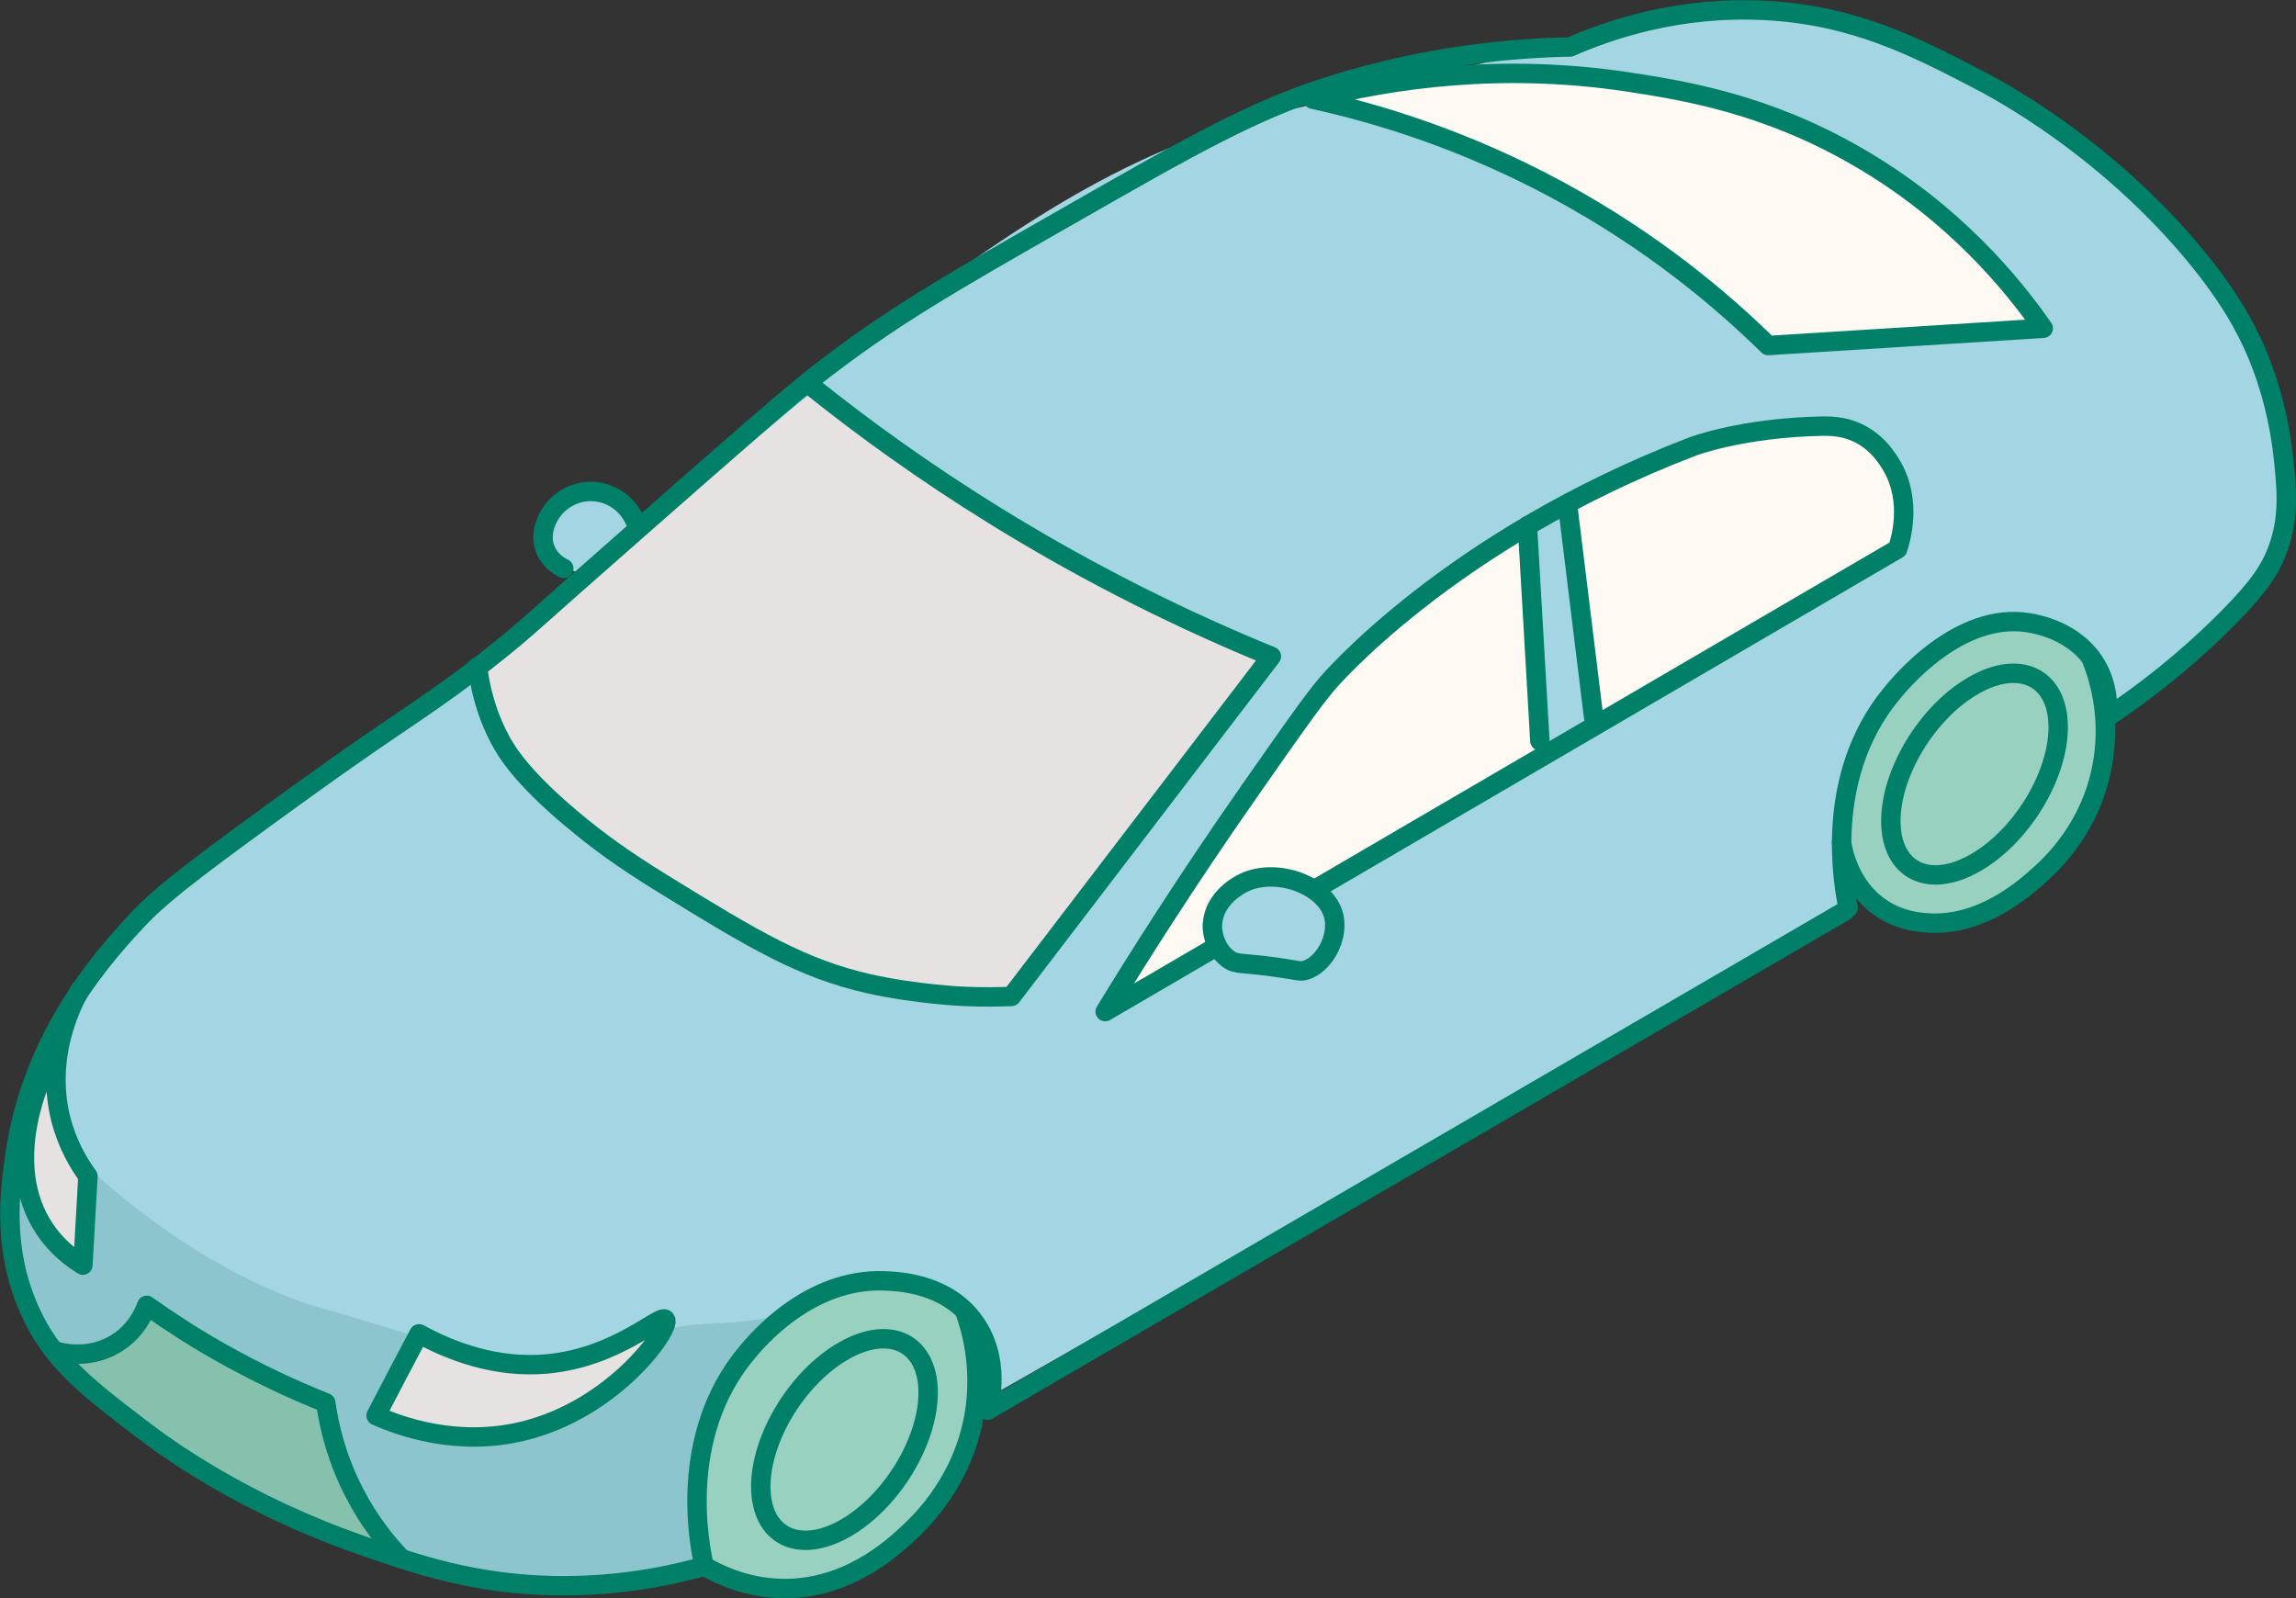
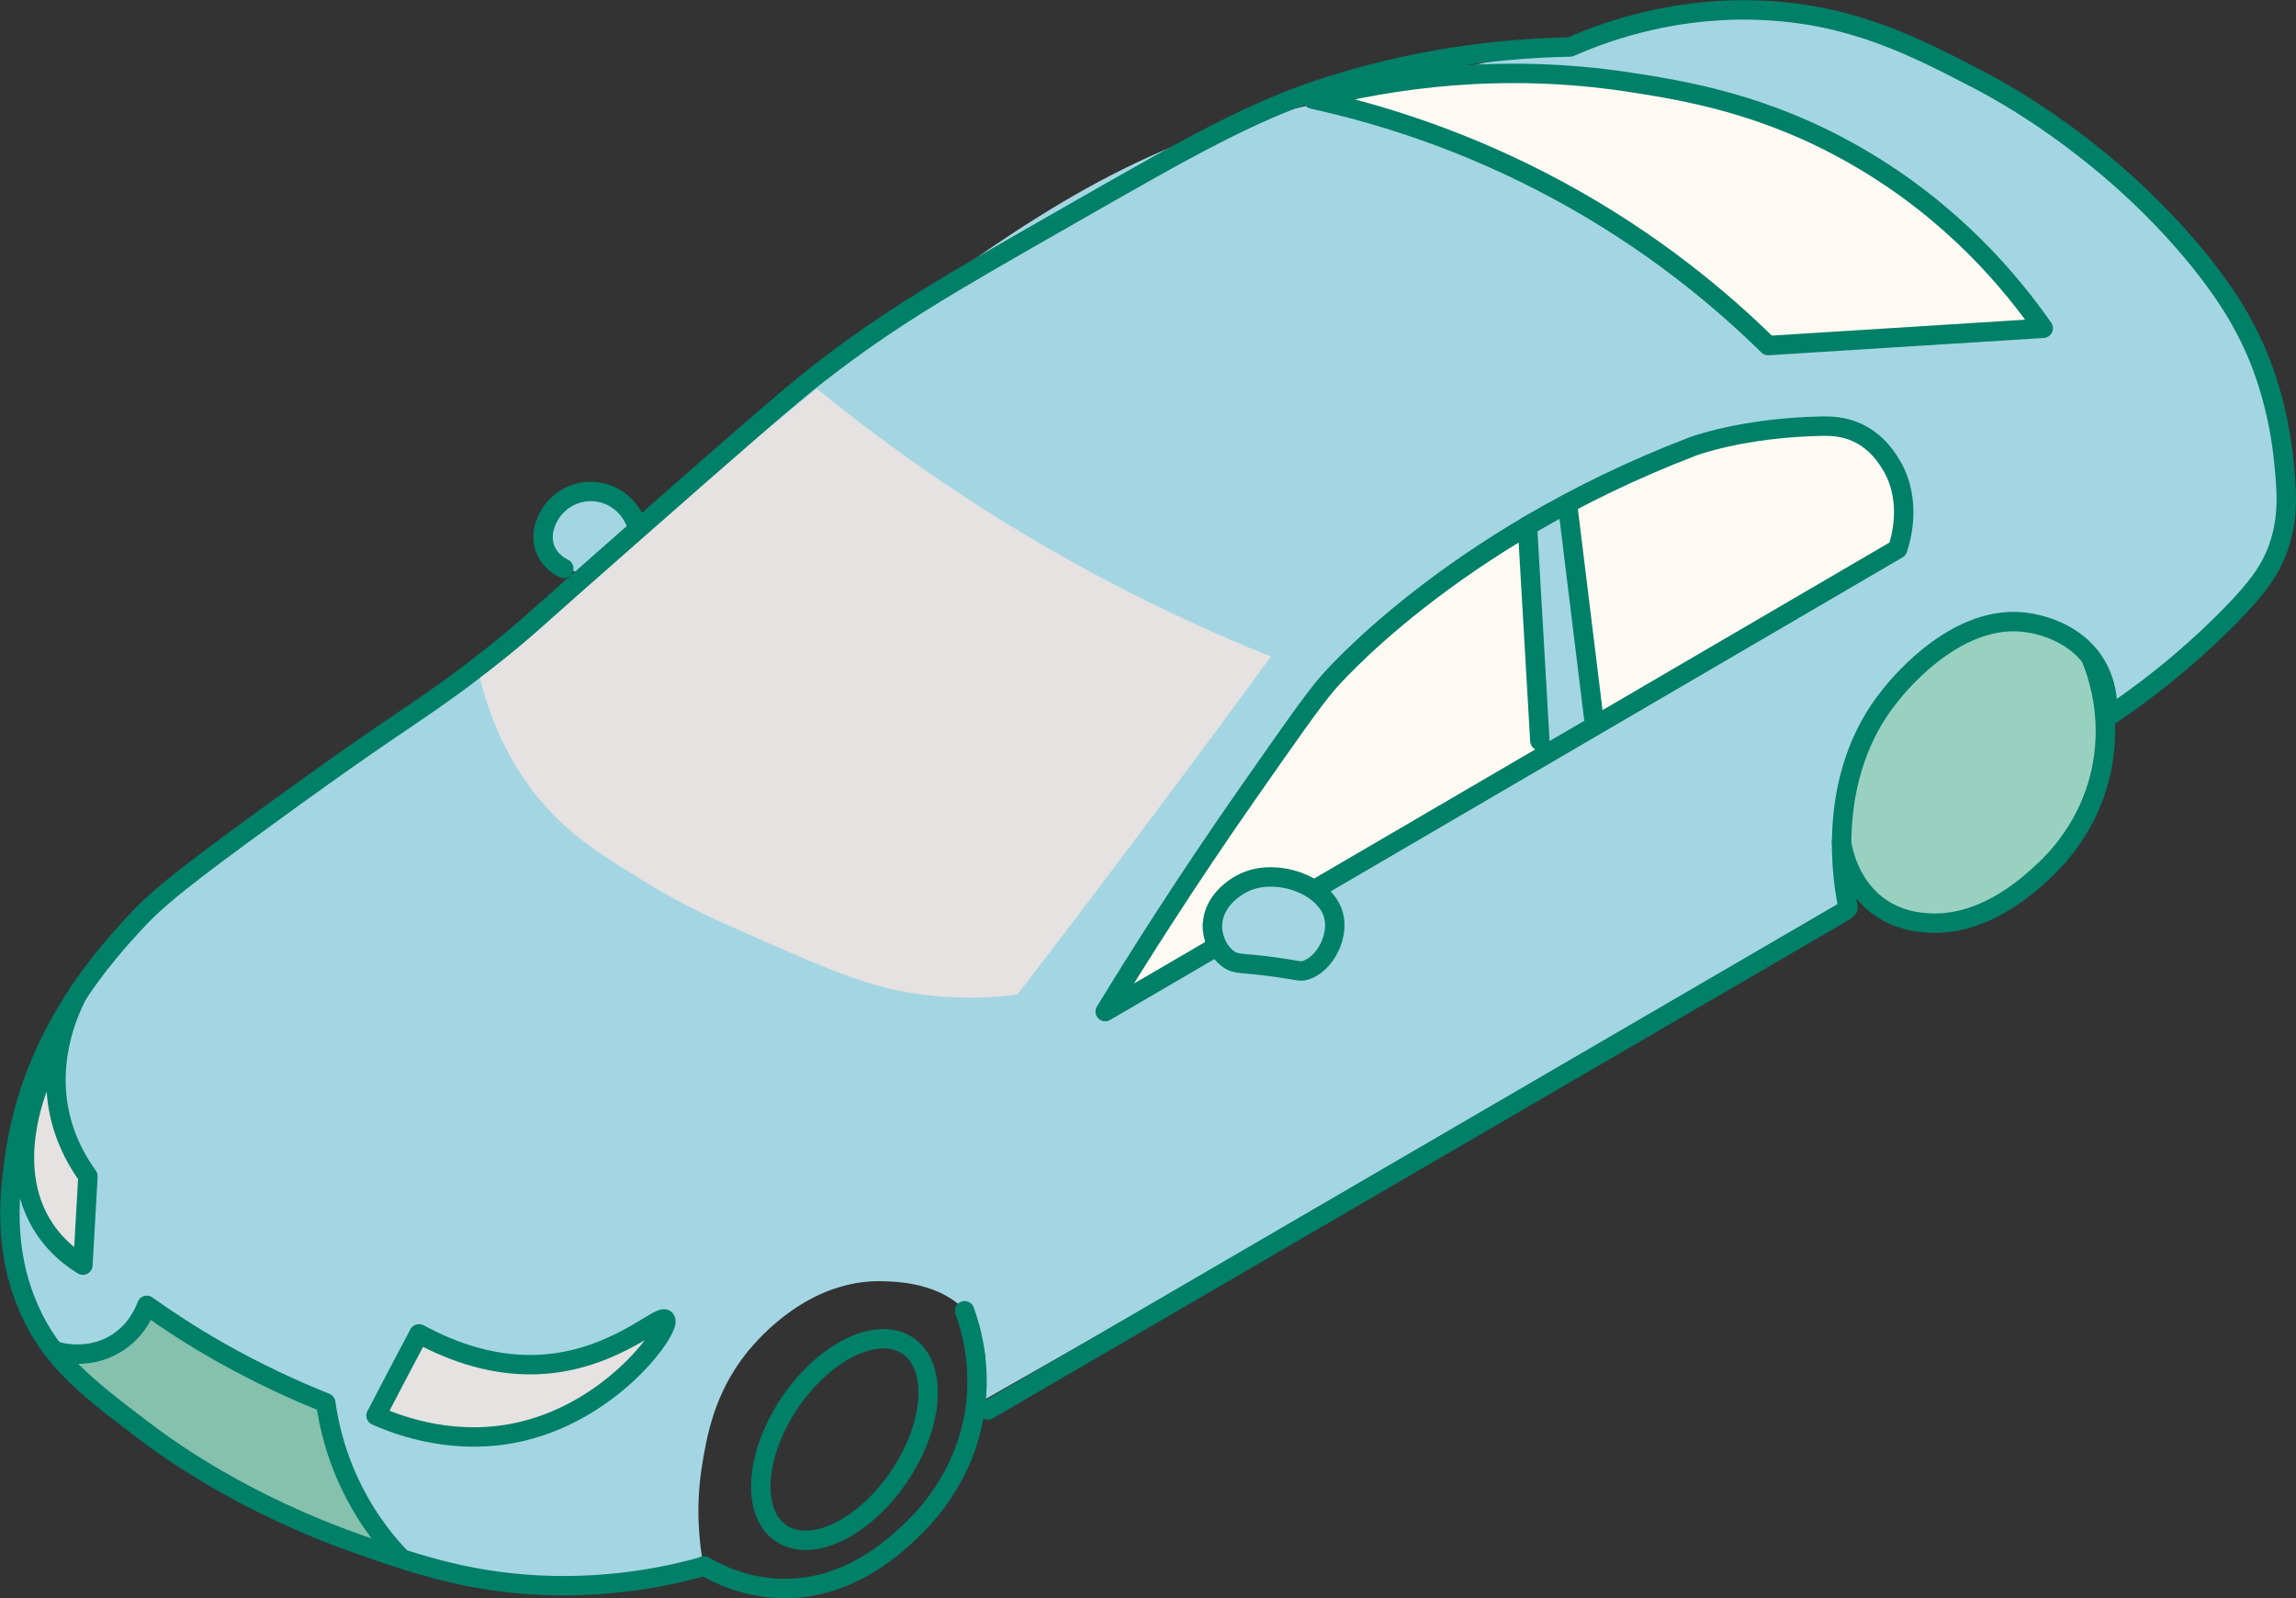
<svg xmlns="http://www.w3.org/2000/svg" id="_レイヤー_2" viewBox="0 0 118.27 82.33">
  <rect x="0" y="0" width="118.27" height="82.33" fill="#333333" stroke="none" />
  <defs>
    <style>.cls-1{fill:none;stroke:#008068;stroke-linecap:round;stroke-linejoin:round;}.cls-2{fill:#85c1ad;}.cls-2,.cls-3,.cls-4,.cls-5,.cls-6,.cls-7{stroke-width:0px;}.cls-3{fill:#99d1c0;}.cls-4{fill:#a3d6e2;}.cls-5{fill:#8dc5ce;}.cls-6{fill:#fff9f3;}.cls-7{fill:#e5e2e1;}</style>
  </defs>
  <g id="_セダン_FC_">
    <path class="cls-4" d="m36.26,80.66c-1.84.5-4.52,1.03-7.75,1-6.62-.06-11.43-2.43-14.43-3.95-6.33-3.2-10.61-5.37-12.58-10.26-3.01-7.49,1.84-15.24,2.6-16.44,2.23-3.56,5.05-5.61,9.69-8.98,3.96-2.88,6.03-3.62,10.4-7.08,2.65-2.1,4.68-4.04,6-5.38-1.09-.13-1.96-.84-2.13-1.7-.25-1.27,1.11-2.58,2.47-2.55.91.02,1.76.64,2.2,1.58,2.08-1.85,5.26-4.56,9.33-7.6,8.99-6.72,14.12-10.56,21.76-13,.43-.14.07-.01,15.83-3.84,3.19-.77,4.58-1.5,7.14-1.73,5.8-.53,10.35,1.23,12.85,2.23,2.32.93,7.89,3.23,12.55,8.87,1.39,1.69,4.49,5.53,5.34,11.1.28,1.8.5,3.42-.18,5.29-.42,1.16-1.13,2.24-5.61,6.42-1.35,1.26-2.49,2.29-3.3,3.01.11-.69.37-2.82-.91-4.23-1.91-2.09-5.84-1.04-7.92.21-2.53,1.52-3.51,4.05-3.94,5.15-.77,1.98-.81,3.78-.83,4.64-.02,1.38.15,2.53.33,3.36-14.92,8.5-29.84,16.99-44.76,25.49.13-.35.84-2.37-.22-4.13-1.21-2.02-3.79-2.11-4.65-2.14-3.81-.14-6.44,2.89-7.08,3.69-1.69,2.11-2.06,4.36-2.29,5.76-.36,2.2-.15,4.05.07,5.23Z" />
-     <path class="cls-5" d="m4.66,60.25c4.52,4.09,8.38,5.9,10.74,6.76,1.01.37.63.16,6.44,1.96,3.67,1.14,4.16,1.32,5.26,1.28,1.78-.07,4.31-.73,5.92-1.34.22-.08.59-.23,1.14-.38,1.28-.35,2.19-.32,3.16-.38.75-.04,1.85-.16,3.2-.47-.92.8-2.18,2.1-3.14,4-1.96,3.88-1.37,7.61-1.1,8.93-1.83.52-4.33,1.02-7.3,1.05-3.83.03-6.96-.75-9.03-1.45-.81-1.21-1.72-2.86-2.4-4.93-.37-1.12-.6-2.16-.75-3.08-1.63-.65-3.4-1.44-5.25-2.42-1.43-.75-2.74-1.53-3.93-2.29-.21.36-.79,1.26-1.94,1.85-1.15.59-2.2.54-2.62.5-.69-.76-1.57-1.92-2.18-3.53-1.35-3.58-.38-6.81,0-7.89-.08.53-.28,2.4.88,4.23.82,1.3,1.93,1.95,2.46,2.21" />
-     <path class="cls-3" d="m41.36,81.62c-1.54.13-3.31.28-4.43-.59-2.09-1.61-1.07-6.08-.28-8.16.4-1.05,1.69-4.34,5.15-6.01.83-.4,4.29-2.07,6.64-.37,1.85,1.34,1.9,3.96,1.92,5.09.07,4.08-2.6,8.01-5.98,9.37-1.27.51-2.56.63-3.03.66Z" />
    <path class="cls-3" d="m103.49,46.65c-.3.22-2.28,1.59-4.72.96-.09-.02-2.31-.63-3.42-2.68-1.82-3.35.8-7.85,2.91-10.09,1.18-1.25,3.44-3.64,6.2-3.1,2.16.43,3.61,2.45,4.13,4.13.62,2,0,3.72-.44,4.94-1.13,3.13-3.41,4.98-4.65,5.83Z" />
    <path class="cls-2" d="m3.04,69.89c.14.02,2.92.42,4.12-1.29.17-.24.35-.58.44-1.05,3.06,1.57,6.12,3.14,9.19,4.7.15,1.03.42,2.26.89,3.6.59,1.7,1.33,3.07,1.99,4.1-2.64-.64-6.5-1.92-10.51-4.65-2.68-1.82-4.68-3.77-6.11-5.4Z" />
    <path class="cls-7" d="m2.4,54.99c.11.9.37,2.15,1.01,3.53.48,1.04,1.05,1.85,1.53,2.45l-.66,4.21c-.53-.27-1.6-.91-2.44-2.16-.19-.29-1.06-1.65-1.07-3.6-.01-2.35,1.23-3.96,1.62-4.43Z" />
    <path class="cls-7" d="m21.58,68.71c-.74,1.4-1.48,2.8-2.21,4.21.96.51,3.47,1.69,6.66,1.22,5.41-.8,7.98-5.63,8.25-6.16-.84.62-3.47,2.41-7.19,2.32-2.61-.07-4.56-1.03-5.5-1.58Z" />
    <path class="cls-7" d="m42.09,20.01c-5.83,4.78-11.66,9.56-17.5,14.34.77,3.67,2.42,5.94,3.4,7.06,1.5,1.72,3.08,2.69,5.31,4.06,1.99,1.22,3.51,1.89,5.76,2.88,3.84,1.69,5.81,2.54,8.41,2.88,2.06.27,3.8.15,4.94,0,3.4-4.42,6.79-8.92,10.18-13.5.97-1.31,1.92-2.61,2.88-3.91-4.64-1.86-9.96-4.44-15.51-8.05-2.94-1.91-5.56-3.86-7.88-5.75Z" />
    <path class="cls-6" d="m78.68,27.09c-4.71,2.19-7.69,4.83-9.5,6.79-1.09,1.17-2.04,2.36-5.9,8.41-2.09,3.28-3.93,6.19-5.46,8.63,1.67-.81,3.35-1.62,5.02-2.44-.36-1.39.07-2.06.21-2.25.75-1.02,2.57-.97,4.14-.92.44.01.8.05,1.03.07,3.71-2.04,7.43-4.08,11.14-6.12-.23-4.06-.45-8.12-.68-12.18Z" />
    <path class="cls-6" d="m80.76,26.1c.42,3.73.84,7.45,1.25,11.18,5.24-3,10.48-6,15.72-9,.11-.6.64-3.63-1.14-5.36-1.59-1.54-4.05-1.12-6.61-.69-2.1.35-5.49,1.25-9.22,3.87Z" />
    <path class="cls-6" d="m68.51,4.88c3.29,1.08,7.23,2.66,11.44,5.02,4.66,2.61,8.35,5.44,11.14,7.9,4.72-.3,9.44-.59,14.17-.89-1.19-1.86-3.22-4.56-6.42-7.01-4.69-3.58-9.3-4.63-12.47-5.31-7.33-1.58-13.7-.7-17.86.3Z" />
    <line class="cls-1" x1="50.89" y1="72.63" x2="95.03" y2="46.93" />
-     <path class="cls-1" d="m50.89,72.63c.1-.37.67-2.61-.68-4.51-1.42-2.01-3.89-2.11-4.65-2.14-3.86-.15-6.54,3.04-7.08,3.69-3.66,4.36-2.41,10.14-2.21,10.99" />
    <path class="cls-1" d="m108.54,36.95c.05-.5.07-1.59-.55-2.66-1.05-1.81-3.12-2.15-3.5-2.21-3.59-.58-6.63,3.13-7.08,3.69-3.52,4.29-2.44,9.92-2.21,10.99" />
    <path class="cls-1" d="m108.54,36.95c2.86-1.91,4.92-3.79,6.31-5.2,1.48-1.51,2.11-2.41,2.51-3.54.57-1.61.43-3.02.26-4.65-.29-2.66-1.05-4.65-1.44-5.53-.52-1.19-1.43-2.94-3.54-5.39-4.52-5.23-9.6-7.95-10.77-8.56-3.16-1.64-6.35-3.3-10.92-3.54-4.51-.24-8.09,1.01-10.07,1.88-2.94.06-7.27.42-12.21,1.96-4.04,1.25-7.27,3.1-13.72,6.79-6.02,3.44-9.03,5.15-12.87,8.14-1.41,1.1-4.16,3.5-9.64,8.32-5.11,4.48-5.17,4.63-6.86,5.98-3.64,2.9-4.61,3.23-10.04,7.16-4.7,3.4-7.03,5.11-8.34,6.49-1.72,1.83-5.51,5.95-6.42,12.18-.28,1.92-.67,4.88.74,8.04,1.14,2.56,2.87,3.92,5.76,6.12,1.33,1.02,5.23,3.86,11.29,5.98,2.91,1.02,5.88,2.02,9.96,2.1,3.25.06,5.93-.49,7.75-1" />
    <path class="cls-1" d="m47.81,71.7c.02,2.53-1.9,5.68-4.28,7.03s-4.32.4-4.34-2.12c-.02-2.53,1.9-5.68,4.28-7.03,2.38-1.36,4.32-.4,4.34,2.12Z" />
-     <path class="cls-1" d="m106.02,37.42c.02,2.53-1.9,5.68-4.28,7.03-2.38,1.36-4.32.4-4.34-2.12-.02-2.53,1.9-5.68,4.28-7.03,2.38-1.36,4.32-.4,4.34,2.12Z" />
    <path class="cls-1" d="m36.26,80.66c.75.44,2.08,1.08,3.82,1.16,3.48.16,5.9-2.08,6.75-2.88.63-.59,2.83-2.69,3.38-6.22.36-2.36-.18-4.26-.52-5.2" />
    <path class="cls-1" d="m94.86,43.4c.07.45.43,2.31,2.06,3.39.9.6,1.78.7,2.21.74,2.91.28,5.22-1.82,5.98-2.51.62-.56,2.57-2.39,3.17-5.53.51-2.66-.24-4.79-.58-5.62" />
-     <path class="cls-1" d="m41.8,19.9c2.71,2.17,5.84,4.43,9.41,6.64,5.12,3.17,9.99,5.52,14.28,7.27-4.46,5.84-8.93,11.68-13.39,17.52-.58.02-1.38.04-2.32,0-.18,0-2.65-.12-5.04-.66-3.39-.77-5.84-2.21-10.68-5.2-1.88-1.16-3.28-2.16-4.65-3.32-2.56-2.16-3.32-3.43-3.66-4.07-.77-1.45-1.04-2.82-1.15-3.73" />
    <path class="cls-1" d="m21.58,68.71c-.74,1.4-1.48,2.8-2.21,4.21,1.28.57,4.17,1.61,7.53.81,4.78-1.14,7.69-5.34,7.38-5.76-.25-.33-2.47,1.96-6.12,2.29-2.61.23-4.89-.64-6.57-1.55Z" />
    <path class="cls-1" d="m2.79,69.58c.24.07,1.71.51,3.15-.35,1.1-.66,1.51-1.68,1.62-1.99,1.09.78,2.32,1.58,3.69,2.36,1.97,1.12,3.85,1.99,5.53,2.66.16,1.14.53,2.82,1.48,4.65.78,1.51,1.69,2.62,2.42,3.37" />
    <path class="cls-1" d="m4.11,51.01c-.42.76-1.78,3.43-.98,6.63.33,1.3.92,2.29,1.4,2.95-.09,1.53-.17,3.05-.26,4.58-1-.61-1.6-1.32-1.96-1.85-2.32-3.45-.1-7.99.07-8.34" />
    <path class="cls-1" d="m62.46,48.88c-1.84,1.08-3.69,2.15-5.53,3.23,1.65-2.7,4.13-6.64,7.38-11.29,2.16-3.09,3.24-4.64,4.06-5.61,0,0,6.25-7.4,18.82-12.21,0,0,2.53-.97,6.7-1.05.39,0,1.05,0,1.77.33,1.06.49,1.59,1.38,1.79,1.72,1.08,1.85.43,3.89.3,4.28-9.94,5.8-19.87,11.61-29.81,17.41" />
    <path class="cls-1" d="m78.68,27.09c.21,3.69.43,7.38.64,11.07" />
    <path class="cls-1" d="m80.76,26.1c.44,3.62.89,7.23,1.33,10.85" />
    <path class="cls-1" d="m67.62,5.11c3.3.72,7.8,2.07,12.69,4.72,4.83,2.62,8.38,5.62,10.77,7.97,4.72-.3,9.44-.59,14.17-.89-1.57-2.25-4.59-5.97-9.59-8.85-4.72-2.73-8.94-3.4-11.81-3.84-6.51-.98-12.16-.16-16.23.89" />
    <path class="cls-1" d="m62.46,47.61c.04-1.1,1.01-1.9,1.77-2.21,1.68-.69,4.22.26,4.5,1.92.18,1.06-.54,2.37-1.48,2.66-.3.09-.37,0-1.55-.16-1.76-.25-2.01-.11-2.44-.43-.54-.4-.83-1.12-.81-1.77Z" />
    <path class="cls-1" d="m29.04,29.28c-.17-.08-.66-.34-.92-.91-.36-.8.04-1.56.14-1.75.4-.77,1.29-1.35,2.28-1.3.97.04,1.83.66,2.2,1.58" />
  </g>
</svg>